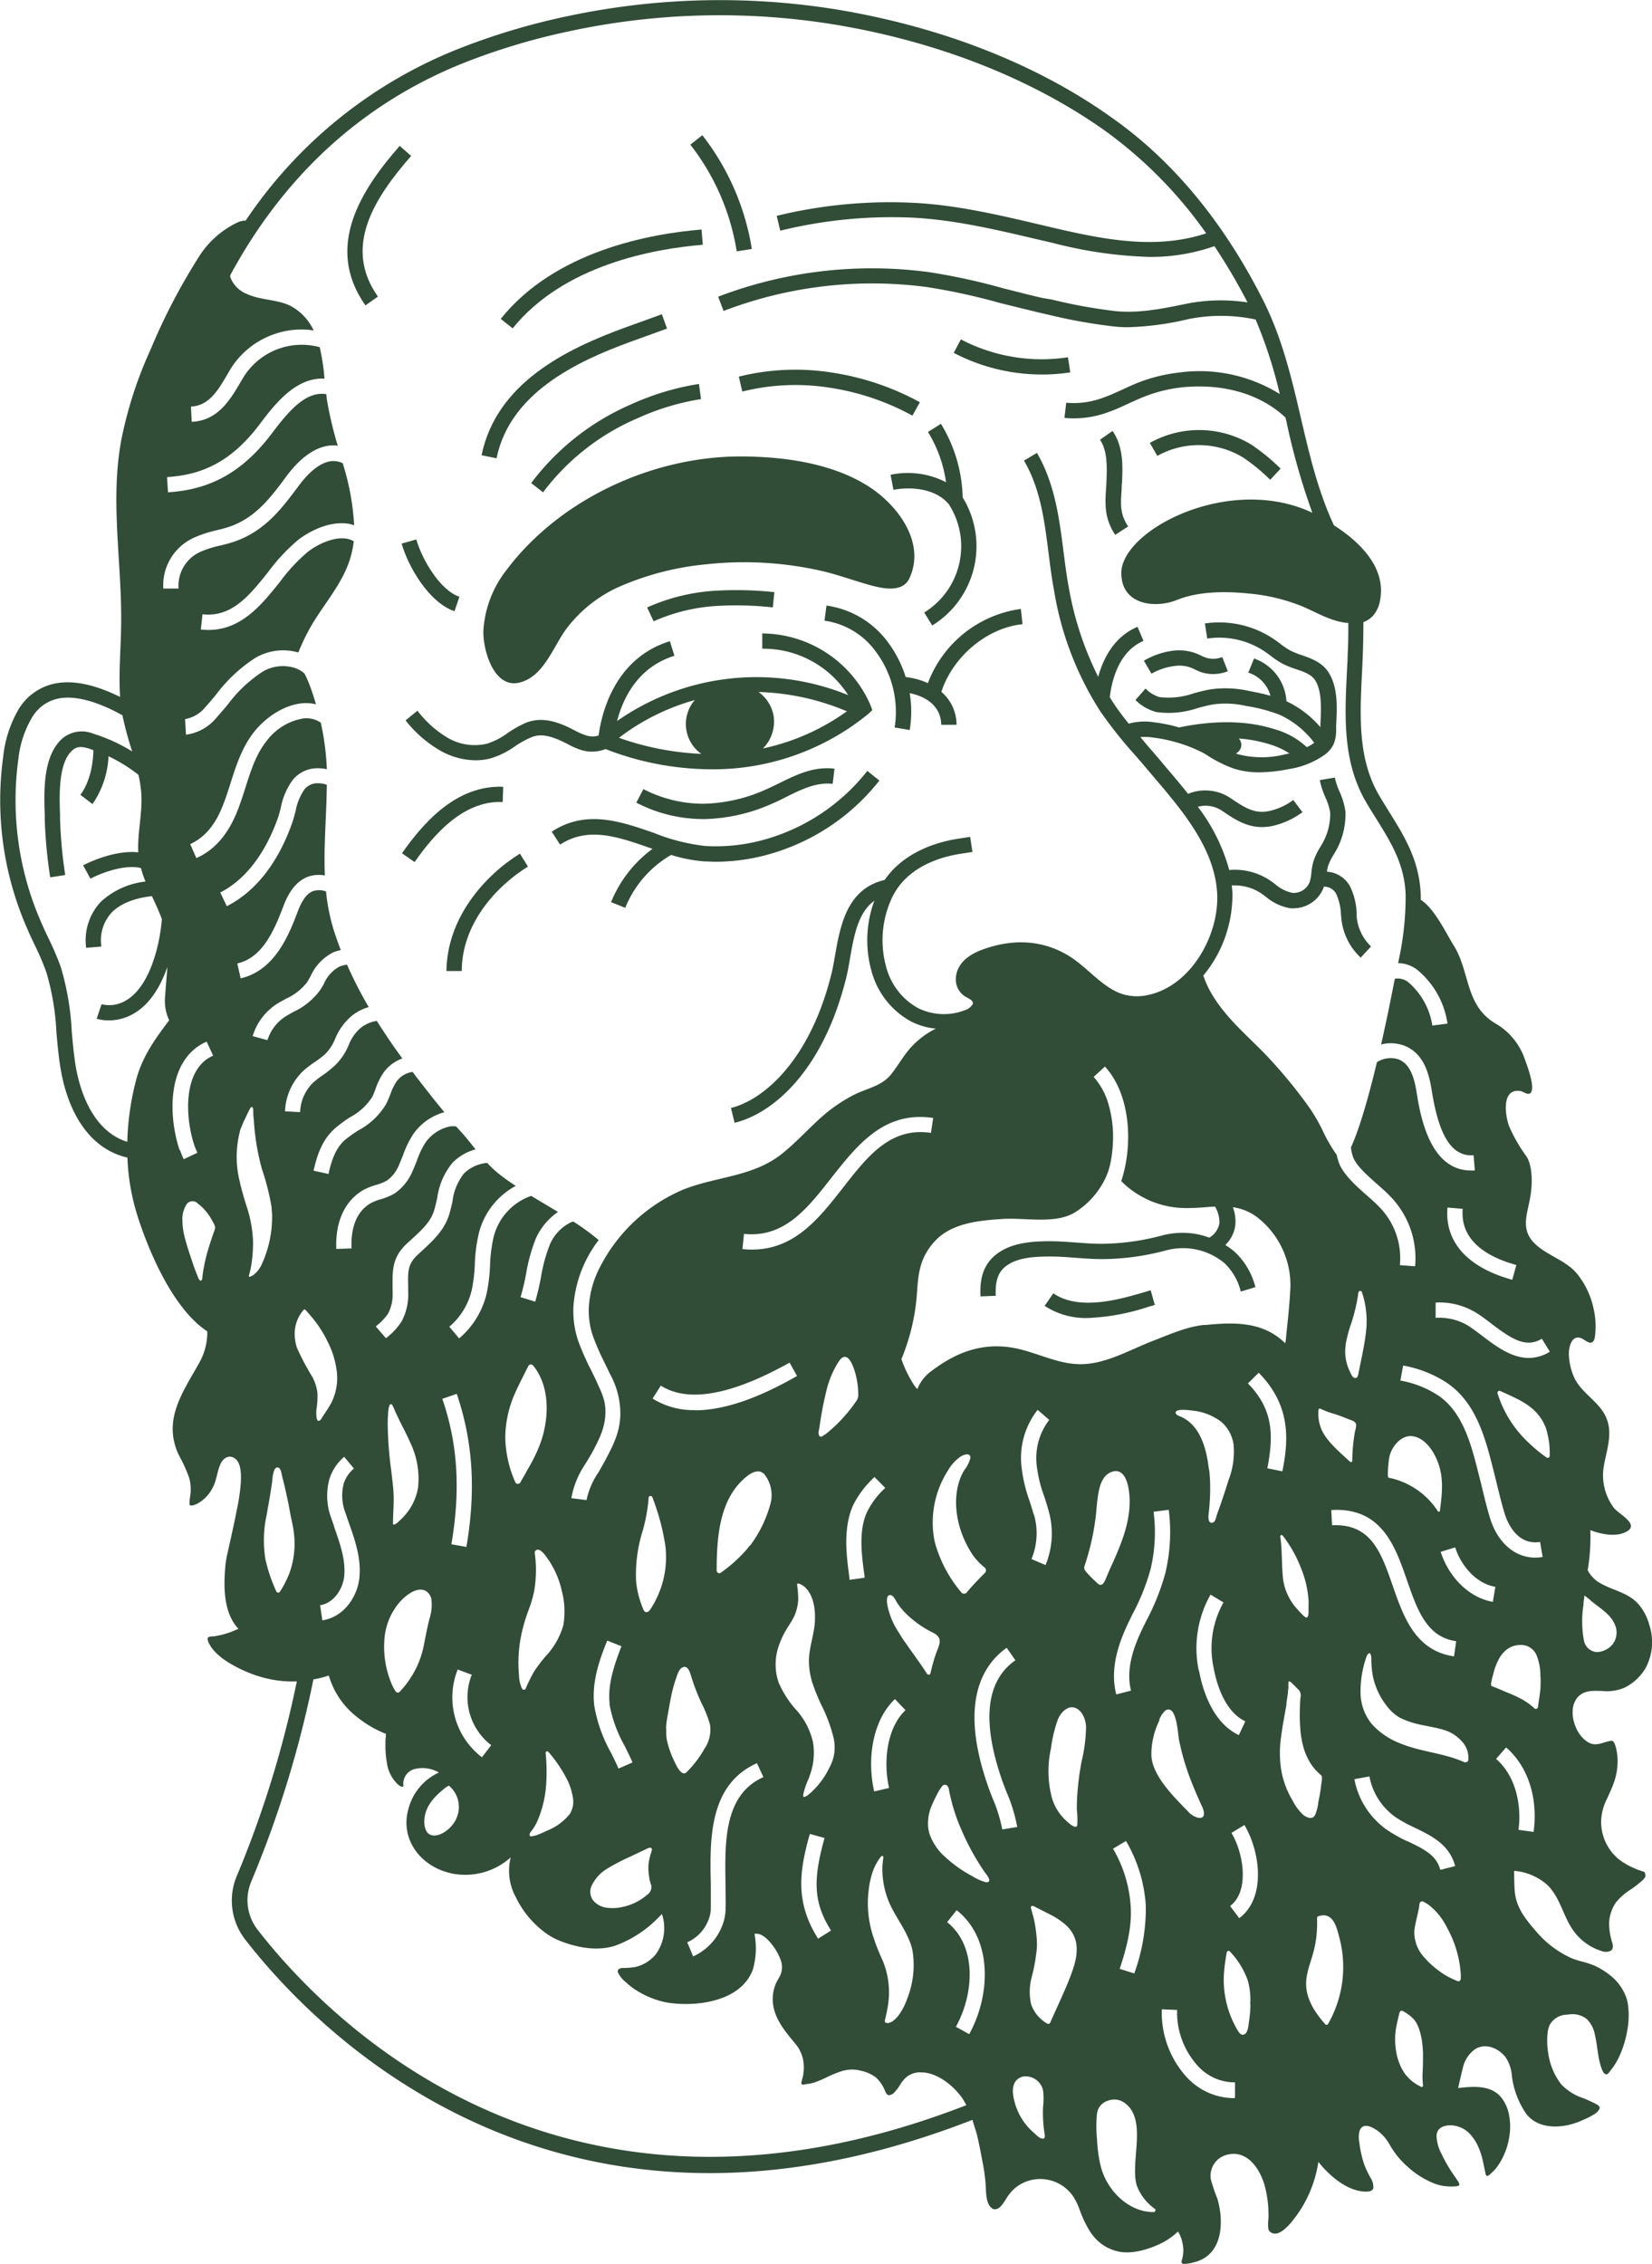
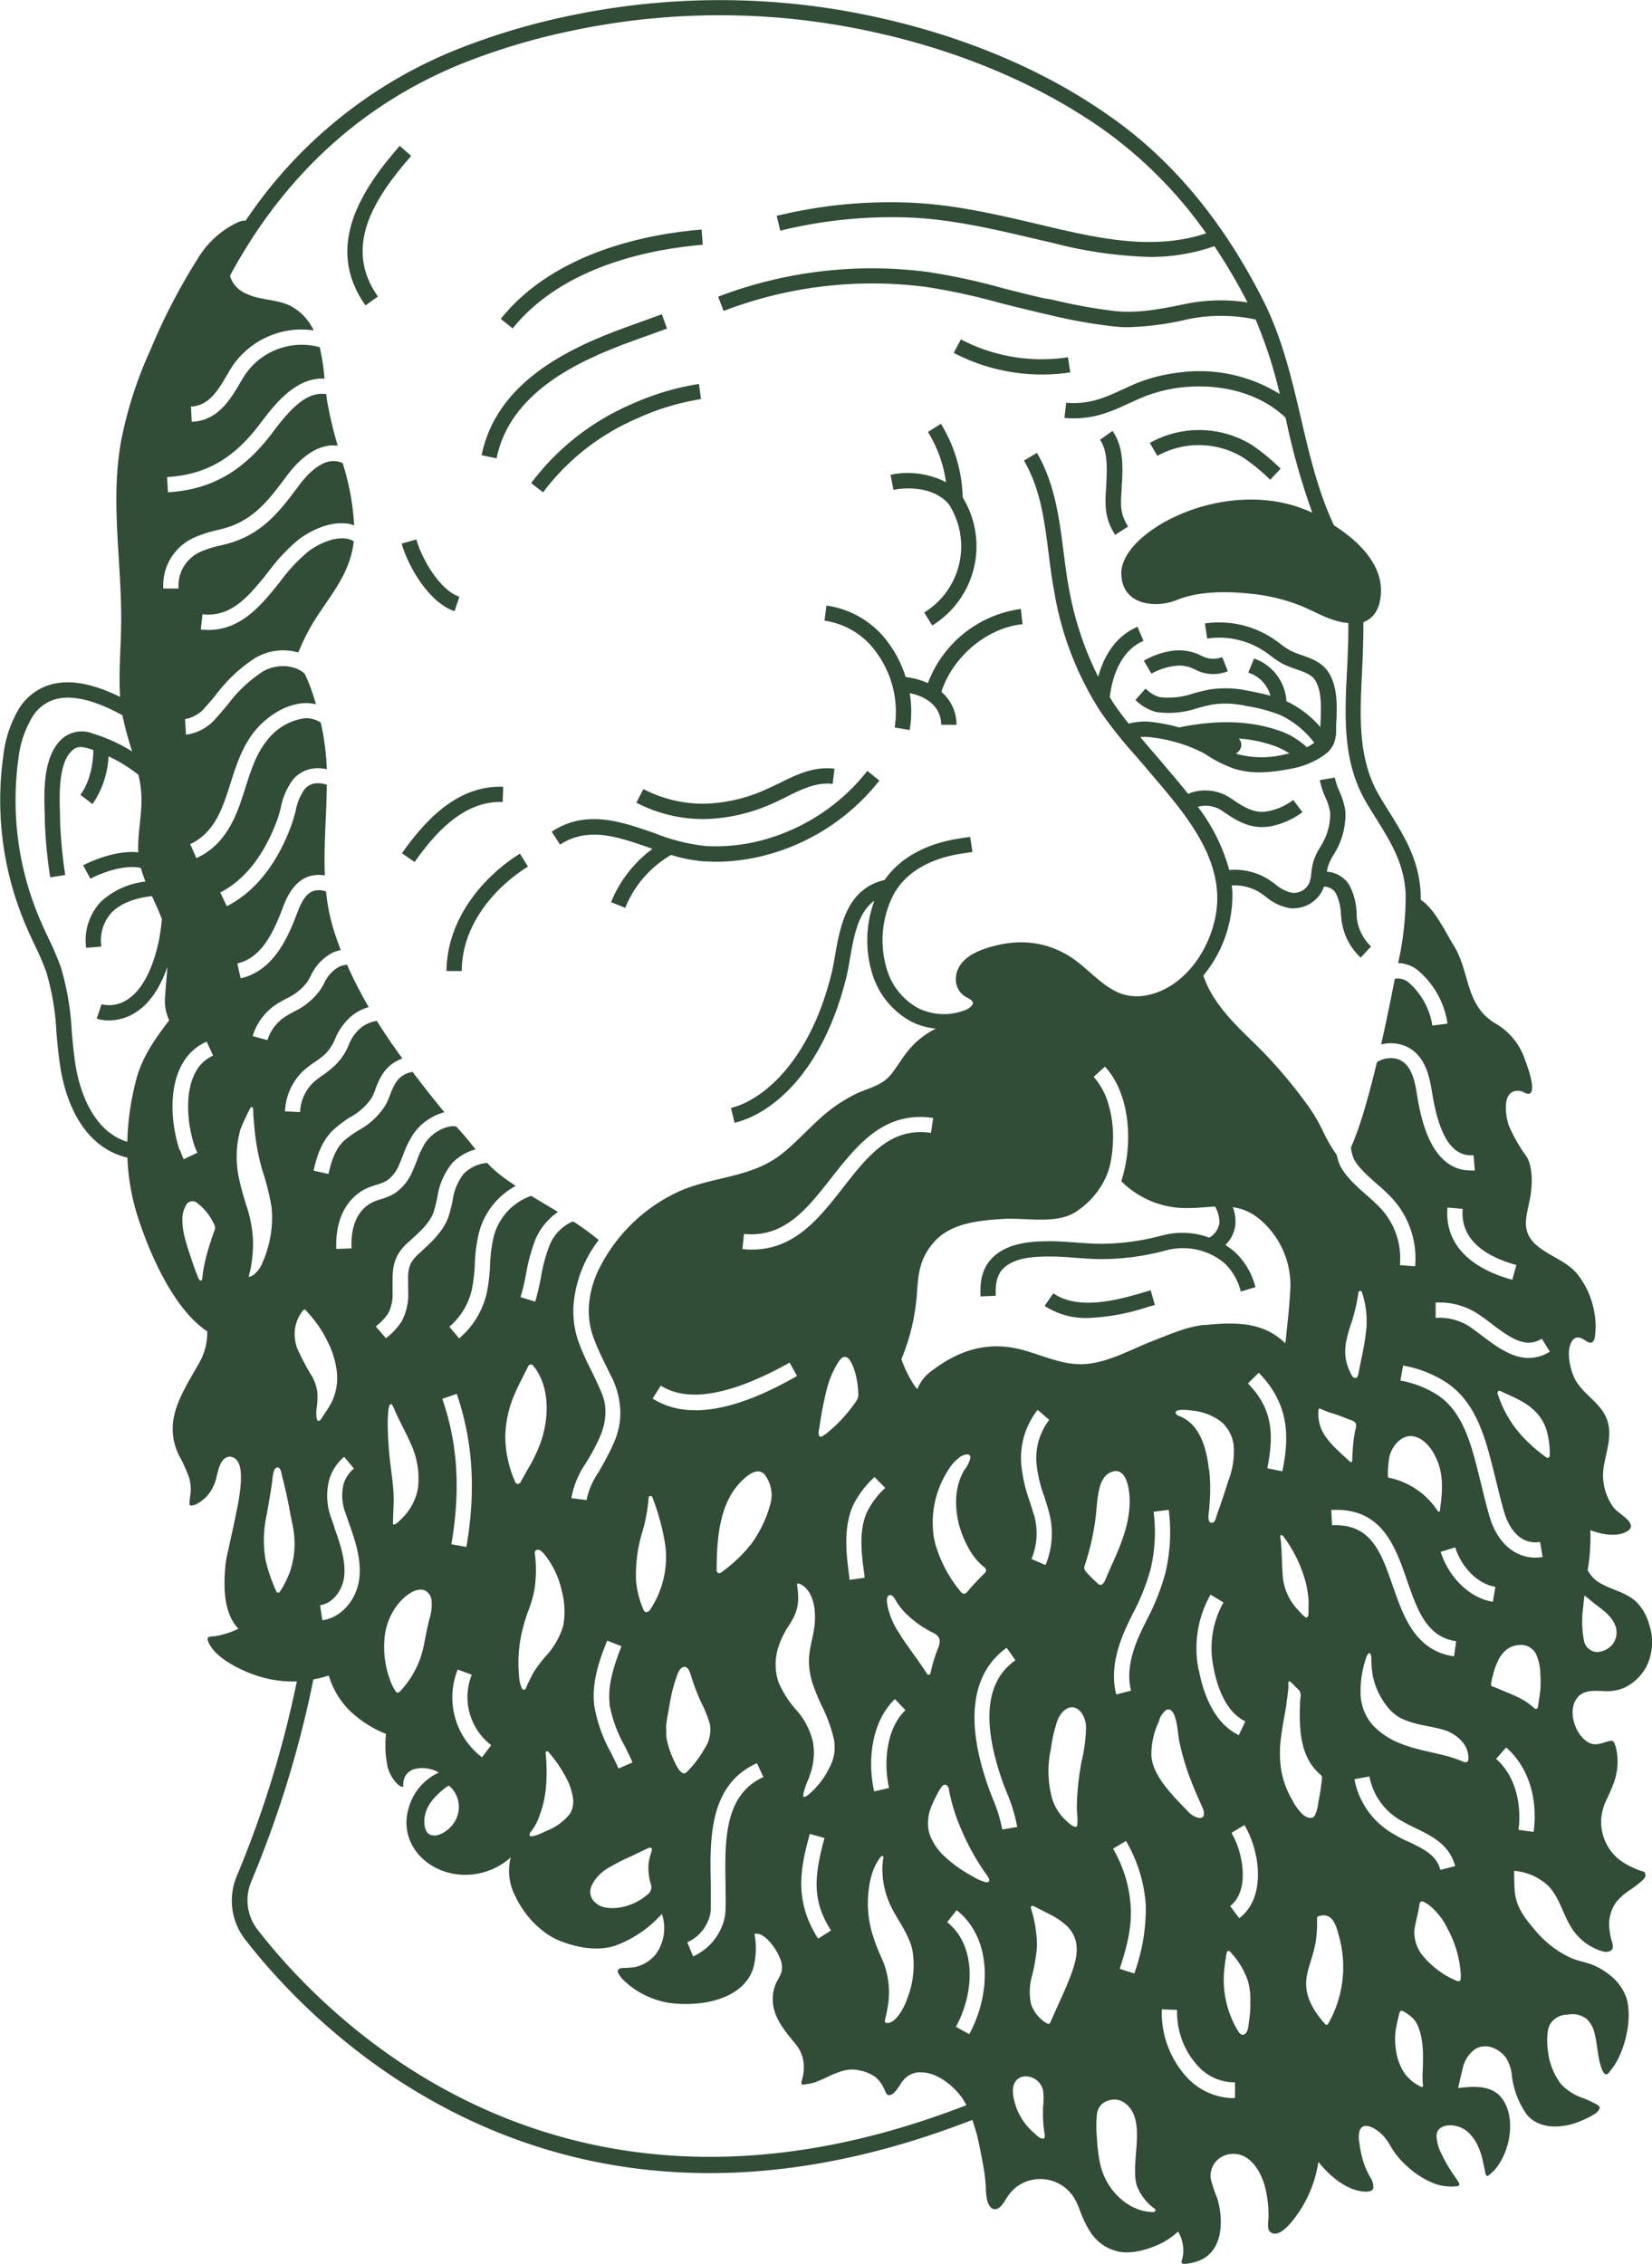
<svg xmlns="http://www.w3.org/2000/svg" viewBox="0 0 255.02 349.46" fill="currentColor">
  <style>.a {fill: #314c37;}</style>
  <path class="a" d="M68.92,149.89l2.36,0c0-7.26,5.31-13.09,10.22-16.12l-1.24-2C74.82,135.15,69,141.67,68.92,149.89Z" />
  <path class="a" d="M77.68,121.45c-7.33-.3-12.42,5.71-15.63,10.26L64,133.07c2.89-4.11,7.44-9.53,13.6-9.27Z" />
  <path class="a" d="M108.63,126.44A27.13,27.13,0,0,0,119.32,124c.7-.3,1.39-.64,2.09-1,2.37-1.18,4.62-2.28,7.13-2l.28-2.34c-3.2-.39-5.87.93-8.46,2.2-.66.33-1.32.65-2,.95a24.63,24.63,0,0,1-9.76,2.26,20.18,20.18,0,0,1-9.28-2.26l-1.09,2.09a22.3,22.3,0,0,0,10.23,2.53Z" />
  <path class="a" d="M170.8,74.32q0,.59-.06,1.11c-.15,2.44-.28,4.55,1.41,7.13l2-1.29c-1.27-1.93-1.18-3.43-1-5.7,0-.36,0-.74.06-1.14.11-2.31.25-5.47-1.47-7.91l-1.93,1.36C170.92,69.53,170.92,71.77,170.8,74.32Z" />
  <path class="a" d="M118.26,129.53a27.74,27.74,0,0,1-9.4,1.06,30.17,30.17,0,0,1-7.87-2c-5.18-1.8-10.54-3.67-15.82-.21l1.29,2c4.31-2.82,8.9-1.22,13.75.47l.52.18a19.11,19.11,0,0,0-6.4,8.23l2.19.88a16.58,16.58,0,0,1,7.08-8.17,23.44,23.44,0,0,0,5.12,1c.58,0,1.17.05,1.75.05a30.32,30.32,0,0,0,8.44-1.21,33,33,0,0,0,16.84-11.32L133.89,119A30.68,30.68,0,0,1,118.26,129.53Z" />
  <path class="a" d="M191.93,70.64a29.38,29.38,0,0,1,4.15,3.42l1.61-1.72a32.17,32.17,0,0,0-4.48-3.68,15.56,15.56,0,0,0-15.71-.29l1.16,2A13.17,13.17,0,0,1,191.93,70.64Z" />
  <path class="a" d="M253.34,288.8a11.32,11.32,0,0,1-1.19-.47,10.85,10.85,0,0,1-2.32-1.38,7.52,7.52,0,0,1-2.66-6,8.25,8.25,0,0,1,.94-3.36c.37-.83.77-1.66,1.06-2.53a9.59,9.59,0,0,0,.52-3.72c0-.38-.27-2.7-.92-2.63-1.15.12-2.18.89-3.36.36-2.18-1-3.44-4.79-2.08-6.79.82-1.2,2.09-1.32,3.45-1.26l.49,0a7,7,0,0,0,3.52-.51,7.8,7.8,0,0,0,3.26-3.05,8.5,8.5,0,0,0,.55-6.65,8,8,0,0,0-1.82-3.35c-1.24-1.31-3-1.8-4.59-2.5a10.75,10.75,0,0,1-1.61-.85,5.23,5.23,0,0,1-1.49-1.72,30.83,30.83,0,0,0,.41-6.19c1.76.67,3.76,1,5.23.4,2.7-1.12-.62-2.73-1.54-3.77a8.35,8.35,0,0,1-1.61-6.49c.44-2.63,1.51-5.2.25-7.77-1.11-2.27-3.56-3.45-4.73-5.74a9.34,9.34,0,0,1-.91-3.71c-.06-1.25.51-3.45,2.27-2.36.43.27,1.09.83,1.52.25a1.59,1.59,0,0,0,.22-.61A12.17,12.17,0,0,0,246,202a12.8,12.8,0,0,0-2.44-5.24c-1.67-2.14-4.57-2.88-6.53-4.69-2.63-2.44-1-5.08-.68-8.15.2-1.65.17-4-.7-5.4a24.09,24.09,0,0,1-2.73-4.77c-.58-1.69-1.14-5.76,1.76-5.34.43.06.93.51,1.33.43,1.33-.26-.36-4.61-.6-5.26a10.1,10.1,0,0,0-4.54-5.58c-4.78-2.84-3.89-8-6.49-12.1-1.07-1.7-2.95-5.7-5.06-7,0-.25,0-.5,0-.76-.2-5.3-2.47-8.95-4.86-12.8-.52-.84-1.06-1.7-1.58-2.59-3.28-5.59-2.95-12.24-2.64-18.68.05-.94.09-1.88.13-2.81.06-1.76.1-3.51.1-5.23a3.67,3.67,0,0,0,1.5-1,4.8,4.8,0,0,0,1.06-2.32c1-5-3-9-7.11-11.62-2.45-5.23-3.79-10.94-5.08-16.48-1.43-6.12-2.9-12.45-5.89-18.34-6.12-12.09-14-21.6-23.52-28.25C160,9.9,145.47,4.22,129.55,1.53a112.94,112.94,0,0,0-42.09,1A103.67,103.67,0,0,0,70.57,7.62,71,71,0,0,0,37.92,34.06a2.82,2.82,0,0,0-1.28.29A14.32,14.32,0,0,0,30.48,40a93,93,0,0,0-7.25,14,62.74,62.74,0,0,0-4.56,14.2c-.1.58-.19,1.18-.27,1.77-1.19,8.8.45,17.73.3,26.61-.05,3.65-.4,7.34-.16,11-3.69-1.82-6.9-2.55-9.58-2.15a8.52,8.52,0,0,0-6,3.91A18.13,18.13,0,0,0,.51,116.7a49.14,49.14,0,0,0,3.68,26.62c.37.88.78,1.74,1.19,2.6a41.85,41.85,0,0,1,1.77,4.14,39.06,39.06,0,0,1,1.56,9.31c.16,1.8.33,3.67.63,5.5.62,3.83,2.55,10.64,8.44,13.21a11.26,11.26,0,0,0,1.89.61,34,34,0,0,0,1.47,8.73C22.88,193,26.66,202,32,205.52a9.57,9.57,0,0,1-1.14,4.67c-2.59,4.66-5.86,9-3.23,14.47a23,23,0,0,1,1.56,3.43,6.54,6.54,0,0,1,.25,2c0,.68-.22,1.37-.18,2.06,0,.5.89.11,1.13,0a5.77,5.77,0,0,0,2.47-2.56c.61-1.16.65-2.49,1.2-3.65.39-.82,1.19-1.39,2.06-.9,1.16.65,1.1,2.64,1.06,3.76a31.12,31.12,0,0,1-.67,4.5c-.38,2-.86,4.05-1.3,6.07a19.21,19.21,0,0,0-.4,2.14c-.3,3.25-.39,7.38,2,9.92,0,0-1.07.46-1.19.5-.41.15-.84.28-1.26.39s-.87.2-1.31.27c-.25,0-.91,0-1,.29a1.45,1.45,0,0,0,.15.67,4.49,4.49,0,0,0,.29.53,5.88,5.88,0,0,0,.8,1,10.87,10.87,0,0,0,2.2,1.68,20.75,20.75,0,0,0,4.06,1.87,17.67,17.67,0,0,0,6.27.92,162.3,162.3,0,0,1-9.25,30,9.78,9.78,0,0,0,1.24,9.79c8.36,10.8,32.21,36.11,71.73,36.11,12.06,0,25.59-2.38,40.57-8.22,0,0,.61,1.95.66,2.13.18.73.34,1.47.49,2.21s.29,1.52.44,2.28a26.42,26.42,0,0,1,.45,3.3c.08,1.08,0,2.84.85,3.63.54.49,1.13.19,1.56-.28s.78-1.19,1.21-1.75a6.4,6.4,0,0,1,1-1.05,6,6,0,0,1,2.47-1.19,6.21,6.21,0,0,1,2.68,0,6.13,6.13,0,0,1,2.46,1.16,6.53,6.53,0,0,1,1.37,1.5,10.69,10.69,0,0,1,.94,2,17.06,17.06,0,0,0,1.52,3.2,7.27,7.27,0,0,0,2.25,2.3,7.13,7.13,0,0,0,1.88.81c2.27.63,5.11-.29,7.13-1.3a11.31,11.31,0,0,0,2.38-1.71,5,5,0,0,1,.5,1.06,5.89,5.89,0,0,1,.32,2,5.82,5.82,0,0,1-.13,1c-.08.33-.36.9.2.93a5.81,5.81,0,0,0,1.6-.25,5.61,5.61,0,0,0,1.54-.63c3-1.81,2.92-6.22,2.05-9.17a28,28,0,0,1-1-2.94,3.34,3.34,0,0,1,2.5-3.86c3.22-.81,5.19,2.37,5.86,5a18.63,18.63,0,0,1,.51,3.32c0,.55.05,1.11,0,1.67a6.19,6.19,0,0,0,0,1.49,1,1,0,0,0,.83.68c1.52.3,3.59-2.83,4.28-3.91a19.12,19.12,0,0,0,2.61-7.14c1.8,2.25,4.34,4.32,6.86,4.56.5.05,1.44.12,1.62-.51a2.56,2.56,0,0,0-.45-1.62,19.13,19.13,0,0,1-.92-1.94,16.09,16.09,0,0,1-.78-3.43,4.35,4.35,0,0,1,0-1.76c.51-1.72,2.48-.45,3.3.29a7.19,7.19,0,0,1,.79.86c.45.57.75,1.24,1.17,1.83a12.56,12.56,0,0,0,2.07,2.36,13.46,13.46,0,0,0,4.35,2.74,7.11,7.11,0,0,0,2,.4,5.88,5.88,0,0,0,1,0c.19,0,.58,0,.72-.19s-.25-.72-.4-.93l-.74-1.09a22.38,22.38,0,0,1-1.59-2.82,6.43,6.43,0,0,1-.76-2.73c0-1.52,1.62-1.83,2.85-1.6a4.22,4.22,0,0,1,2.17,1.13,6.8,6.8,0,0,1,1.3,1.85,11.51,11.51,0,0,1,.87,2.64l.36,1.71a.67.67,0,0,0,.13.34c.19.19.45-.06.59-.19s.53-.48.77-.74a9.18,9.18,0,0,0,1-1.5,10.76,10.76,0,0,0,1.21-3.69,9.31,9.31,0,0,0-.19-3.79,6.1,6.1,0,0,0-1.05-2.1c-1.57-1.94-4.21-1.77-6.68-1.48,0,0,.73-3.26.86-3.59a4.83,4.83,0,0,1,1.77-2.42c1.62-1,3.58-.15,4.68,1.22a6.08,6.08,0,0,1,1,3,13.12,13.12,0,0,0,2.23,5.8c1.91,2.43,5.49,2.23,8.1,1.19.38-.15.77-.33,1.15-.5a9.27,9.27,0,0,0,1.2-.65,1.88,1.88,0,0,0,.85-.89c.12-.43-.56-.7-.86-.85-.51-.26-1-.48-1.55-.71a8.31,8.31,0,0,1-3.52-2.18,10.17,10.17,0,0,1-2-4.82,11.65,11.65,0,0,1-.13-2.7,4.56,4.56,0,0,1,.33-1.59,3.07,3.07,0,0,1,2.57-1.63l.47-.05a3.56,3.56,0,0,1,2.75.75,4.53,4.53,0,0,1,1.19,2.28c.24,1,.35,1.95.5,2.92a13.62,13.62,0,0,0,.4,1.92c.11.33.42,1.47.92,1.37.24,0,.4-.3.54-.48a10,10,0,0,0,1.48-2.39,15.8,15.8,0,0,0,1.2-4,12.34,12.34,0,0,0,.08-3.93,6.77,6.77,0,0,0-.19-.87,7.68,7.68,0,0,0-2.69-3.71,11.3,11.3,0,0,0-2.2-1.35,12.92,12.92,0,0,0-1.72-.59,14.1,14.1,0,0,1-1.91-.6,15.59,15.59,0,0,1-5.61-4.31c-1.56-1.8-3-3.63-3.16-6.17-.07-1-.08-2-.08-3a8.8,8.8,0,0,1,5.09,2.15c2,1.91,2.44,4.78,4,7a8.46,8.46,0,0,0,4.44,3.24,1.8,1.8,0,0,0,1.27,0c.52-.23.48-.8.36-1.26a9.45,9.45,0,0,1-.49-3.24,6,6,0,0,1,1.07-3.05,9.31,9.31,0,0,1,2.24-1.95c.41-.29.83-.58,1.22-.91s1.36-1,1-1.52C254,288.93,253.63,288.88,253.34,288.8Zm-8.9-41.05c0-.49.1-1,.17-1.5,0,.08.68.56.76.64,1.39,1.27,3.18,2.11,3.94,3.93a3,3,0,0,1-.37,3,3.3,3.3,0,0,1-2.45,1.2,2.19,2.19,0,0,1-2-1.9A16.19,16.19,0,0,1,244.44,247.75Zm-10.36-52.48-.63,2.28c-6.91-1.89-10.46-5.85-10-11.15l2.35.2C225.35,191.77,230.05,194.17,234.08,195.27ZM21,166.77a41.78,41.78,0,0,0-1.35,9.48,7.62,7.62,0,0,1-.91-.33c-5.06-2.21-6.63-8.73-7.07-11.43-.28-1.75-.44-3.57-.6-5.33a41.56,41.56,0,0,0-1.68-9.86,43.19,43.19,0,0,0-1.87-4.39c-.4-.83-.79-1.66-1.15-2.51a46.8,46.8,0,0,1-3.52-25.34A15.88,15.88,0,0,1,5,110.66a6.13,6.13,0,0,1,4.35-2.89c1.92-.29,5,.12,9.58,2.66,0,.16,0,.32.08.48a50.48,50.48,0,0,0,1.4,5.09,25.83,25.83,0,0,0-6-2.74,4.66,4.66,0,0,0-4.75.71c-3.08,2.69-2.88,8.24-2.75,11.91l0,.66a73.65,73.65,0,0,0,.84,8.89l2.32-.36a71,71,0,0,1-.8-8.61l0-.67c-.11-3-.29-8.1,1.94-10,.51-.45,1.14-.67,2.5-.24.24.07.47.16.7.24,0,1.52-.34,4.68-2,6.9l1.87,1.43a14.06,14.06,0,0,0,2.47-7.38,24.28,24.28,0,0,1,4.62,2.86,18.35,18.35,0,0,1,.46,3.23c.12,2.91-.63,5.85-.48,8.74-3.93-.42-8.29,1.9-8.52,2l1.13,2.07c1.42-.77,5.13-2.27,7.79-1.65a17.14,17.14,0,0,0,.71,2.09,12.12,12.12,0,0,0-6.88,3.11,8.67,8.67,0,0,0-2.28,7.12l2.35-.2a6.33,6.33,0,0,1,1.6-5.26c1.67-1.7,4.29-2.31,6.2-2.52.55,1.17,1.09,2.35,1.54,3.55a31.5,31.5,0,0,1-.48,3.38c-1,4.66-2.75,7.83-5.06,9.17a5,5,0,0,1-3.77.59l-.76,2.23a6.33,6.33,0,0,0,1.89.26,7.58,7.58,0,0,0,3.75-1c2.29-1.3,4.05-3.73,5.28-7.26-.1,1.48-.26,3-.34,4.45a7,7,0,0,0,.62,3.79C24,160.3,21.94,163.1,21,166.77Zm6.69,10.66c-1.71-5.19-2-13.9,4.21-16.64l1,2.16c-4.74,2.09-4.31,9.54-2.93,13.75l.08.24a10.78,10.78,0,0,0,.43,1l-2.12,1a12.12,12.12,0,0,1-.53-1.3ZM33,190.22c-.24.69-.47,1.39-.69,2.09a26.8,26.8,0,0,0-1,4.26l-.06.5a1.77,1.77,0,0,1-.07.46.22.22,0,0,1-.13.14.25.25,0,0,1-.16,0,1.06,1.06,0,0,1-.31-.49c-.08-.21-.17-.41-.25-.62-.15-.37-.3-.76-.43-1.14-.44-1.35-.93-2.69-1.29-4.06a11.24,11.24,0,0,1-.45-2.89,4.26,4.26,0,0,1,.71-2.67,1.14,1.14,0,0,1,1.69,0,7.79,7.79,0,0,1,1.73,1.85,9.27,9.27,0,0,1,.64,1.1,1.86,1.86,0,0,1,.29.75A2.73,2.73,0,0,1,33,190.22Zm2-50.36L34,137.77c4.85-2.49,7.49-7.58,8.86-11.4.19-.53.34-1.1.49-1.7a10.55,10.55,0,0,1,1.86-4.3,4.91,4.91,0,0,1,3.46-1.77,6.39,6.39,0,0,1,1.78.14v-.07a40.09,40.09,0,0,0-.93-7.12,4,4,0,0,0-2.62-.66,8.91,8.91,0,0,0-5.69,3.42c-1.67,2.07-2.47,4.59-3.32,7.26-.39,1.23-.8,2.51-1.3,3.75-1.45,3.57-3.5,5.9-6.28,7.14l-.95-2.16c2.18-1,3.83-2.89,5-5.87.47-1.15.86-2.38,1.24-3.58.88-2.76,1.79-5.61,3.73-8,1.55-1.91,4.28-4,7.33-4.29a6.51,6.51,0,0,1,2.12.16c-.3-1-.63-2.06-1-3a15.42,15.42,0,0,0-.78-1.76,4.43,4.43,0,0,0-1.52-.86,6.13,6.13,0,0,0-4.92.57,21.06,21.06,0,0,0-5.43,5.13c-.59.69-1.18,1.39-1.78,2.06a7.28,7.28,0,0,1-4.64,2.55L28.57,111a5.12,5.12,0,0,0,3.09-1.8c.58-.64,1.15-1.31,1.71-2a23.47,23.47,0,0,1,6.07-5.66,8.48,8.48,0,0,1,6.61-.82,33.17,33.17,0,0,1,2-4.12c1.94-3.33,4.62-6.29,5.86-9.94a14.9,14.9,0,0,0,.7-3.1,3,3,0,0,0-1.06-.4c-1.89-.34-4.35.74-6,2a26.73,26.73,0,0,0-4.35,4.68c-2.79,3.48-5.93,7.4-11,7.4A11.17,11.17,0,0,1,31,97.17l.26-2.35c4.52.51,7.22-2.89,10.09-6.46a28.9,28.9,0,0,1,4.76-5.09c2-1.49,5-2.9,7.81-2.4a5.92,5.92,0,0,1,.75.22,38.57,38.57,0,0,0-1.77-9.59,3.29,3.29,0,0,0-1.86-.3c-1.94.28-3.73,2.18-4.88,3.73-2.62,3.51-5.09,6.82-9.55,8.52a19.76,19.76,0,0,1-2.61.76,16.18,16.18,0,0,0-2.76.85,5.71,5.71,0,0,0-3.67,5.79l-2.36,0a8.07,8.07,0,0,1,5.08-8,19,19,0,0,1,3.15-1,19.27,19.27,0,0,0,2.33-.67c3.82-1.46,6-4.36,8.5-7.73,1.42-1.91,3.69-4.26,6.44-4.65a5.27,5.27,0,0,1,1.43,0,58.28,58.28,0,0,1-1.69-7.18c0-.26-.06-.52-.09-.78-2.83-.43-5.27,1.89-8.26,5.89-4.49,6-9.47,8.86-16.17,9.26l-.14-2.35c6-.36,10.33-2.85,14.43-8.33,2-2.63,5.34-7.12,9.87-6.86a32.06,32.06,0,0,0-.74-4.86,10.58,10.58,0,0,0-11.74,4.6l-.46.77c-1.56,2.66-3.5,6-7.56,6.15l-.11-2.35c2.79-.13,4.17-2.49,5.64-5l.46-.79a12.88,12.88,0,0,1,7-5.47,12.52,12.52,0,0,1,5.84-.49,8.22,8.22,0,0,0-3.59-3.8c-1.62-.79-3.47-.87-5.22-1.31a9.11,9.11,0,0,1-1.54-.54,4.44,4.44,0,0,1-2.53-2.62c0-.08,0-.16,0-.25,7.72-14.29,19.34-26.08,36-32.76A101.28,101.28,0,0,1,88,4.8a110.3,110.3,0,0,1,41.2-.95c15.57,2.63,29.74,8.18,41,16.06a67,67,0,0,1,16,16.11c-7.55,2.49-15.28,1.07-23.18-.76l-2.5-.59c-6.26-1.47-12.73-3-19.29-3.35a73.83,73.83,0,0,0-21.33,2l.55,2.29a72.05,72.05,0,0,1,20.66-2c6.34.35,12.71,1.85,18.87,3.3l2.51.58a66.56,66.56,0,0,0,14.95,2.17A29.75,29.75,0,0,0,187.47,38a90.05,90.05,0,0,1,5.11,8.68,27.4,27.4,0,0,0-9.29.18l-.38.08c-3.63.74-7.06,1.43-10.67,1.09a80.85,80.85,0,0,1-9.92-1.8L160.94,46c-2-.45-4.07-1-6.05-1.49A96.73,96.73,0,0,0,143.35,42a66.51,66.51,0,0,0-32.49,3.8l.84,2.2A64.13,64.13,0,0,1,143,44.3a95.47,95.47,0,0,1,11.26,2.44c2,.51,4.06,1,6.13,1.51l1.37.31A83.15,83.15,0,0,0,172,50.4a20.38,20.38,0,0,0,2.2.11,45.62,45.62,0,0,0,9.17-1.23l.38-.08a25.61,25.61,0,0,1,10.08.12,70.56,70.56,0,0,1,3.73,11.51A23.42,23.42,0,0,0,182,57.51,25.09,25.09,0,0,0,175.86,59c-.88.34-1.74.74-2.57,1.13-1,.45-1.92.88-2.89,1.22a13,13,0,0,1-5.81.82l-.27,2.34a15.35,15.35,0,0,0,6.87-.93c1.07-.38,2.1-.86,3.09-1.32.83-.38,1.62-.74,2.43-1.06a22.57,22.57,0,0,1,5.58-1.39c6.45-.71,12.3,1,16.15,4.65l.15.61a103.71,103.71,0,0,0,4,14.08c-12.86-6.06-29.51,2.71-29.49,9.31,0,5,5.33,5.48,8.56,4.16,3.38-1.37,7.57-1.36,11.13-1a28.63,28.63,0,0,1,8.29,2c2.34,1,4.46,2.35,7.06,2.55,0,1.59,0,3.22-.1,4.84,0,.92-.08,1.85-.12,2.79-.33,6.78-.68,13.79,2.95,20,.54.92,1.08,1.79,1.62,2.64,2.32,3.74,4.32,7,4.5,11.65a46.24,46.24,0,0,1-1.17,10.58,5,5,0,0,1,2.92,1,13.21,13.21,0,0,1,4.71,8.34l-2.34.3a11.05,11.05,0,0,0-3.79-6.76,2.7,2.7,0,0,0-2-.47c0,.18-.08.37-.12.6-.71,3.65-1.37,6.8-2,9.55a6,6,0,0,1,3.52.16c3,1.13,3.86,4.22,4.27,6.79.79,4.91,2.22,10.49,6.49,10.15l.19,2.35-.61,0c-6.45,0-7.86-8.78-8.39-12.15-.47-2.92-1.3-4.4-2.78-5a3.92,3.92,0,0,0-3.28.4l-.06.05c-1.76,7.39-3.11,11.19-4,13.13a5.57,5.57,0,0,0,.41,1.71c.61,1.31,2.21,2.71,3.61,3.95.72.63,1.39,1.22,1.95,1.81a13.66,13.66,0,0,1,3.93,10.89l-2.35-.18a11.27,11.27,0,0,0-3.28-9.08c-.49-.51-1.13-1.08-1.8-1.67-1.59-1.39-3.38-3-4.2-4.72a7.36,7.36,0,0,1-.46-1.53,23.25,23.25,0,0,1-2.08-3.56,25.8,25.8,0,0,0-2.24-3.87,75.17,75.17,0,0,0-6.81-8.22c-.61-.63-1.24-1.25-1.88-1.87-3.09-3-6.27-6.17-7.59-10.18A19.56,19.56,0,0,0,190.25,138c0-.44-.06-.88-.11-1.32a7.54,7.54,0,0,1,4.2,1c.36.23.71.48,1.06.74a7.84,7.84,0,0,0,3.84,1.79,3.31,3.31,0,0,0,.45,0,5,5,0,0,0,4.64-3.2.7.7,0,0,0,0-.14,2.11,2.11,0,0,1,1.88,1,8.05,8.05,0,0,1,.79,3.29l.05.44a9.51,9.51,0,0,0,3,6.22l1.6-1.72a7.2,7.2,0,0,1-2.23-4.75l0-.44a10,10,0,0,0-1.1-4.24,4.37,4.37,0,0,0-3.48-2.11,5.3,5.3,0,0,1,.16-.83,8.38,8.38,0,0,1,.87-1.79c.26-.43.51-.87.73-1.32a11.59,11.59,0,0,0,1.09-5.41,11.3,11.3,0,0,0-.9-3,10.34,10.34,0,0,1-.73-2.18l-2.32.39a12.45,12.45,0,0,0,.87,2.69,8.62,8.62,0,0,1,.73,2.31,9.15,9.15,0,0,1-.88,4.15c-.18.39-.4.76-.62,1.14a9.73,9.73,0,0,0-1.11,2.34,10.23,10.23,0,0,0-.29,1.65,6.88,6.88,0,0,1-.27,1.47,2.66,2.66,0,0,1-2.65,1.66,5.8,5.8,0,0,1-2.68-1.36c-.4-.29-.8-.58-1.21-.83a9.75,9.75,0,0,0-5.87-1.34,28.46,28.46,0,0,0-4.85-9.76,4.52,4.52,0,0,1,3.79.65c1.8,1.22,3.65,2.48,6.11,2.48a7.88,7.88,0,0,0,1.86-.23,12.23,12.23,0,0,0,4.39-2.07l-1.42-1.88a9.64,9.64,0,0,1-3.53,1.66c-2.3.56-3.81-.36-6.09-1.91a7,7,0,0,0-6.62-.7c-1.12-1.41-2.27-2.77-3.39-4.08l-1.11-1.32c-.61-.72-1.24-1.44-1.86-2.16l-1-1.2a8.77,8.77,0,0,1,1.93.07,23.2,23.2,0,0,1,7.9,2.44L187,117a20,20,0,0,0,3.43,1.63,12.81,12.81,0,0,0,4,.59,23.85,23.85,0,0,0,4.45-.49,12.83,12.83,0,0,0,5.67-2.27,4.27,4.27,0,0,0,1.33-1.61,5.54,5.54,0,0,0,.38-2l0-.83c.14-2.56.32-5.75-1.07-8.06-1-1.71-2.75-2.31-4.27-2.84a13.67,13.67,0,0,1-1.66-.66,11.69,11.69,0,0,1-1.62-1.08c-.28-.21-.56-.42-.85-.62A15.08,15.08,0,0,0,186,96.24l.36,2.33a12.61,12.61,0,0,1,9,2.08c.26.18.52.38.78.57a13.73,13.73,0,0,0,1.95,1.29,17.08,17.08,0,0,0,2,.79c1.31.45,2.45.85,3,1.82,1,1.69.86,4.48.74,6.72l0,.41a15.6,15.6,0,0,0-5.24-4,7.45,7.45,0,0,0-5-6.6l-.89,2.18a5.15,5.15,0,0,1,3.42,3.57c-1.15-.32-2.3-.55-3.3-.74a16.56,16.56,0,0,0-6-.24c-.86.15-1.7.38-2.51.59a11.75,11.75,0,0,1-5.31.6,5,5,0,0,1-2.16-1.32l-1.56,1.76a7.14,7.14,0,0,0,3.25,1.87,13.9,13.9,0,0,0,6.38-.63c.8-.21,1.56-.41,2.32-.55a14.27,14.27,0,0,1,5.17.24,25.49,25.49,0,0,1,5.1,1.34,14,14,0,0,1,5.38,4.34,6.69,6.69,0,0,1-1.15.68,11.81,11.81,0,0,0-4.63-2.67c-4.31-1.44-9.38-1.56-15.08-.38a24.91,24.91,0,0,0-3.84-.79,9.22,9.22,0,0,0-3.94.21c-.85-1.06-1.67-2.14-2.41-3.26l-.51-.83c.25-2.21,1.24-7,5.2-8.69l-.92-2.17c-3.64,1.53-5.31,4.93-6.07,7.72A49.87,49.87,0,0,1,165,90.75c-.35-1.85-.59-3.78-.83-5.65-.66-5.14-1.34-10.46-4.1-15.19l-2,1.19c2.53,4.31,3.15,9.16,3.8,14.3.24,1.9.49,3.87.85,5.78a49.06,49.06,0,0,0,7.12,18.6,66.53,66.53,0,0,0,5.37,6.77c.61.7,1.23,1.41,1.83,2.13l1.12,1.32c4.43,5.21,9.45,11.11,9.74,18.08.27,6.43-4.21,14.41-11.07,15.59a7.57,7.57,0,0,1-3.25-.13c-2-.52-3.75-2.06-5.45-3.55-.46-.4-.92-.8-1.37-1.17-4.24-3.49-9.43-4.28-15-2.27-3.48,1.24-4.21,3.23-4.21,4.67a3.11,3.11,0,0,0,1.85,2.82c.41.25.65.4.75.63a.36.36,0,0,1,0,.35,2.18,2.18,0,0,1-1.21.92,9,9,0,0,1-7.21-.32,10.18,10.18,0,0,1-4.92-6.32,15.42,15.42,0,0,1,.63-10.14c2.13-5.29,7.72-6.89,10.86-7.37l1.82-.28-.36-2.33-1.81.28c-3.12.48-8.34,1.95-11.38,6.37-5.85,1.37-6.86,7.08-7.67,11.7-.19,1.09-.37,2.12-.6,3-3.31,13.14-10.4,19.26-15.46,20.5l.56,2.29c6-1.46,13.63-8.07,17.19-22.22.25-1,.44-2.06.63-3.19.61-3.49,1.25-7.07,3.75-8.86a17.59,17.59,0,0,0-.42,10.9,12.56,12.56,0,0,0,6.11,7.74,10.62,10.62,0,0,0,3.81,1.09,13,13,0,0,0-4.5,3.68c-.85,1.1-1.55,2.32-2.43,3.4-1.49,1.85-3.8,2.14-5.81,3.19a24.56,24.56,0,0,0-4,2.61c-2.51,2.05-4.61,4.56-7.17,6.56-4.46,3.46-10,3.38-15.09,5.41a25.71,25.71,0,0,0-12.87,12,15.08,15.08,0,0,0-1.69,6,11.06,11.06,0,0,0,0,1.41,12.16,12.16,0,0,0,.58,3.08,37.83,37.83,0,0,0,1.85,4.26c.27.55.54,1.1.79,1.65a12.63,12.63,0,0,1,1.63,6.33c-.06,2.74-1.11,4.74-2.22,6.85l-.1.19c-.32.61-.68,1.2-1,1.8a11.85,11.85,0,0,0-1.9,4.36l-2.34-.3A13.55,13.55,0,0,1,90.35,226c.33-.55.67-1.11,1-1.67l.1-.19c1.06-2,1.9-3.63,2-5.82S92.86,215,92,213.05c-.25-.53-.51-1.06-.77-1.59a37.71,37.71,0,0,1-2-4.56,14.11,14.11,0,0,1-.7-3.68,13.6,13.6,0,0,1,0-1.69,19,19,0,0,1,3.89-10.11,38.51,38.51,0,0,0-3.9-2.85,1.87,1.87,0,0,0-.32.08,6.73,6.73,0,0,0-3.33,3.5,24.17,24.17,0,0,0-1.35,4.95,38.53,38.53,0,0,1-.9,3.83l-2.26-.7a34.89,34.89,0,0,0,.85-3.59,27,27,0,0,1,1.49-5.42,9.78,9.78,0,0,1,3.44-4.14L82,184.6a9.05,9.05,0,0,0-5.79,6.31,22.91,22.91,0,0,0-.56,4.38,26.91,26.91,0,0,1-.51,4.31,13,13,0,0,1-4.26,7l-1.52-1.8a10.6,10.6,0,0,0,3.48-5.74,24.85,24.85,0,0,0,.46-3.93,24.1,24.1,0,0,1,.64-4.85,11.49,11.49,0,0,1,5.67-7.22c-.75-.5-1.49-1-2.2-1.55a16.75,16.75,0,0,1-2.21-2,5.82,5.82,0,0,0-3.59,1.65,8.6,8.6,0,0,0-1.76,4.3c-.16.71-.33,1.44-.55,2.15-.75,2.35-2.57,4-4.18,5.49l-.67.62c-1.51,1.41-1.49,2.58-1.44,4.72,0,.29,0,.6,0,.91a8.86,8.86,0,0,1-1,4.61,10.35,10.35,0,0,1-2.43,2.61L58,204.75a8.46,8.46,0,0,0,1.92-2,6.44,6.44,0,0,0,.68-3.39c0-.3,0-.6,0-.88,0-2.34-.09-4.36,2.19-6.5l.69-.63c1.46-1.33,3-2.71,3.52-4.46.19-.61.34-1.27.5-2a10.75,10.75,0,0,1,2.36-5.41,7.87,7.87,0,0,1,3.55-2.06c-.66-.83-1.33-1.68-2.08-2.53l-.91-1a3,3,0,0,0-1,0,6.15,6.15,0,0,0-3.79,2.56,13.73,13.73,0,0,0-1.27,2.7c-.21.53-.42,1.06-.65,1.57a7.73,7.73,0,0,1-2.81,3.51,9.39,9.39,0,0,1-2.12.89,7.42,7.42,0,0,0-1.51.59c-2.66,1.51-3.11,4.63-3,7l-2.36.08c-.16-4.24,1.34-7.47,4.21-9.11a10.31,10.31,0,0,1,2-.79,7.53,7.53,0,0,0,1.59-.64,5.46,5.46,0,0,0,1.91-2.49c.22-.47.41-1,.6-1.45a15.51,15.51,0,0,1,1.52-3.16,8.53,8.53,0,0,1,4.86-3.46c-1.53-1.85-3-3.73-4.47-5.64-.14-.19-.28-.39-.43-.58a3.61,3.61,0,0,0-2.5,1.5,8.35,8.35,0,0,0-.93,1.92c-.2.5-.4,1-.66,1.53a11,11,0,0,1-4.29,4.07,20,20,0,0,0-2,1.42c-1.55,1.31-2.17,3.33-2.61,5.31l-2.3-.51c.5-2.27,1.3-4.84,3.4-6.61A21.34,21.34,0,0,1,54,172.48a9.12,9.12,0,0,0,3.47-3.16A12.74,12.74,0,0,0,58,168a11.12,11.12,0,0,1,1.2-2.42,6.15,6.15,0,0,1,2.91-2.19c-1.38-1.88-2.7-3.82-3.94-5.8a5.26,5.26,0,0,0-2.39,1,6.63,6.63,0,0,0-1.89,2.57,9.2,9.2,0,0,1-2.21,3.33A17.8,17.8,0,0,1,50,165.85,17.83,17.83,0,0,0,48.47,167a6.66,6.66,0,0,0-2.14,4.67L44,171.55a9.08,9.08,0,0,1,2.94-6.36,17.64,17.64,0,0,1,1.68-1.27,15.92,15.92,0,0,0,1.54-1.17,7.24,7.24,0,0,0,1.62-2.5,9.08,9.08,0,0,1,2.57-3.48,7.36,7.36,0,0,1,2.57-1.31,65,65,0,0,1-3.35-6.54,4.17,4.17,0,0,0-1.18.29A5.46,5.46,0,0,0,50,151.87c-.2.35-.39.69-.61,1a10.63,10.63,0,0,1-4.09,3.33c-.32.17-.63.35-.93.53a6.68,6.68,0,0,0-3.08,3.83L39,159.94a9,9,0,0,1,4.14-5.21l1-.56a8.49,8.49,0,0,0,3.25-2.53c.19-.31.37-.62.55-.94A7.53,7.53,0,0,1,51.47,147a5.81,5.81,0,0,1,1.14-.34c-.41-1.05-.78-2.11-1.12-3.18a30.19,30.19,0,0,1-1.16-5.87,3.08,3.08,0,0,0-1.92-.08c-1,.32-1.76,1.37-2.46,3.21-1.29,3.39-3.45,9.06-8.8,10.28l-.52-2.3c3.8-.86,5.6-4.83,7.11-8.82.36-.94,1.44-3.78,3.93-4.61a5.15,5.15,0,0,1,2.48-.15c-.2-4.61.26-9.29.3-14a4.19,4.19,0,0,0-1.61-.23,2.54,2.54,0,0,0-1.83.93,8.48,8.48,0,0,0-1.38,3.38c-.17.63-.34,1.28-.56,1.9C42.9,133.22,39.44,137.62,35.06,139.86ZM174.55,294.37a20.14,20.14,0,0,0-2.73-9l2-1.19a22.49,22.49,0,0,1,3.06,10,29.52,29.52,0,0,1-1.78,10.45l-2.25-.71C174,300.42,174.72,297.43,174.55,294.37Zm2.38-44.13-.58,1.19c-1.18,2.45-2.64,6.1-1.75,9.54l-2.28.59c-1.09-4.18.57-8.37,1.91-11.16l.58-1.2a33.37,33.37,0,0,0,2.81-7,24.64,24.64,0,0,0,.46-8.84l2.34-.3a27.42,27.42,0,0,1-.5,9.67A35.47,35.47,0,0,1,176.93,250.24Zm2,15.29a3.78,3.78,0,0,1,1-1.51c1.72-1,1.9,3.69,2.07,4.53a38.2,38.2,0,0,0,2.2,7.18c.44,1.09.92,2.17,1.41,3.24.28.62.55,1.75-.54,1.65a3,3,0,0,1-1.67-1c-2.15-2.2-5.62-5.58-5.66-8.75A11.71,11.71,0,0,1,179,265.53Zm7.69-38.68c-.34-3-1.22-6.71-4.24-8.12-.27-.12-.81-.27-.89-.6-.19-.81,2.5-.4,2.8-.36a8.78,8.78,0,0,1,4.07,1.58,4.53,4.53,0,0,1,.68.63,5.81,5.81,0,0,1,1.39,3,12.18,12.18,0,0,1-.78,5.5c-.4,1.28-.81,2.55-1.25,3.81-.2.59-.44,1.18-.62,1.78-.1.37-.22.94-.69,1h0c-.83,0-.47-1.55-.44-2,.07-.92.15-1.84.16-2.76A25.87,25.87,0,0,0,186.66,226.85Zm-1.57,31a16.81,16.81,0,0,1,1.82-11.7l2,1.21a14.42,14.42,0,0,0-1.53,10.06c.45,2.44,1.68,6.76,4.9,8.29l-1,2.13C187.13,265.89,185.62,260.76,185.09,257.88Zm.93-53.34c-2.83.28-5.44,1.49-8,2.47-3.4,1.31-6.95,3.4-10.65,3.59-4,.21-7.58-2.06-11.45-2.6-4.63-.65-8.52.94-12.12,3.69a6.23,6.23,0,0,0-2.15,2.77,4.69,4.69,0,0,1-.63-.82,18.25,18.25,0,0,1-1.83-3.81,32.35,32.35,0,0,0,2.4-10.15c.2-3.13.46-5.44,2.6-7.88,2.61-3,7-3.37,10.67-3.61,3.51-.22,8.15.86,11.18-1.05a12.59,12.59,0,0,0,4.28-4.54,10.33,10.33,0,0,0,1.16-3.14,19.88,19.88,0,0,0,.36-3,18,18,0,0,0-.67-5.93,10.89,10.89,0,0,0-2.3-4.27l1.74-1.59c3.94,4.29,4.39,12,2.52,17.69a14.15,14.15,0,0,0,10.66,4.14c1.28,0,2.55-.16,3.81-.22a4.7,4.7,0,0,1,.68,2.56,3.19,3.19,0,0,1-1.56,2.24,11.67,11.67,0,0,0-2.39-.62,12.28,12.28,0,0,0-4.89.28A37.14,37.14,0,0,1,170,192c-1.25,0-2.53-.1-3.78-.19s-2.7-.2-4.07-.21c-3,0-6.17.25-8.47,2.12s-2.4,4.52-2.32,6.4l2.35-.1c-.09-2.23.35-3.57,1.45-4.47,1.73-1.41,4.34-1.59,7-1.59,1.29,0,2.62.1,3.91.2s2.6.19,3.93.2A38.33,38.33,0,0,0,180.05,193a10.23,10.23,0,0,1,4-.23,10,10,0,0,1,5,2.24,9,9,0,0,1,2.49,4.36l2.26-.68a11.2,11.2,0,0,0-3.21-5.46,11.82,11.82,0,0,0-1.44-1.05,5.07,5.07,0,0,0,1.55-3.12,6,6,0,0,0-.39-2.71A8,8,0,0,1,194.2,188a13.26,13.26,0,0,1,5,10.67c-.11,2.56-.4,5.16-.67,7.69,0,.35-.08.68-.12,1C195,204,190.62,204.07,186,204.54Zm-26.4,29.29c-.2-.72-.43-1.43-.66-2.15a22.71,22.71,0,0,1-1.22-5.16,12,12,0,0,1,2.48-8.86l1.79,1.55a9.66,9.66,0,0,0-1.92,7.13A20.46,20.46,0,0,0,161.2,231c.25.76.49,1.51.69,2.27a12.71,12.71,0,0,1-.49,8.32l-2.17-.93A10.32,10.32,0,0,0,159.62,233.83ZM136.3,302.74c-.5-1.12-1-2.26-1.37-3.42a16.4,16.4,0,0,1-.84-7.48,13.42,13.42,0,0,1,.61-2.85,8.26,8.26,0,0,1,.6-1.36,7.48,7.48,0,0,1,.48-.76c.09-.12.38-.55.52-.34s0,.46,0,.63-.06.58-.08.87a13.28,13.28,0,0,0,1.71,7c.62,1.14,1.34,2.22,1.92,3.37.2.42.4.83.57,1.25a8.28,8.28,0,0,1,.45,1.49,14.09,14.09,0,0,1-.81,7.35,9.55,9.55,0,0,1-1.22,2.43,4.38,4.38,0,0,1-.93,1,2.1,2.1,0,0,1-.61.32.93.93,0,0,1-.57,0c-.3-.15,0-.73,0-.95.11-.41.19-.83.26-1.25A12.83,12.83,0,0,0,136.3,302.74Zm-2.84-59.45,0,.26-2.33.32,0-.27c-.48-3.59-1-7.67.55-11.21A15,15,0,0,1,135,228l1.66,1.68a12.64,12.64,0,0,0-2.8,3.69C132.51,236.28,133,240,133.46,243.29ZM128.29,298l-2,1.26c-3.71-5.83-2.78-10.77-1.28-16.17l2.27.63C125.64,289.74,125.36,293.41,128.29,298ZM128,272.93a12.46,12.46,0,0,1-3.18,4.09l0,0a2.06,2.06,0,0,1-.61.35c-.35.11-.18-.5-.14-.69a14.4,14.4,0,0,1,.86-2.35l0-.08a10,10,0,0,0,.57-5.33,11.23,11.23,0,0,0-2.44-4.81,15.54,15.54,0,0,1-2.83-4.31,10.52,10.52,0,0,1-.34-1.22,8.75,8.75,0,0,1,.24-4.25,13.45,13.45,0,0,1,1.1-2.52c.44-.78,1-1.51,1.37-2.32a6.87,6.87,0,0,0,.62-2.56,14.21,14.21,0,0,0-.17-2.25c-.07-.64,1.06.18,1.22.33,1.34,1.29,1.61,3.39,1.53,5.17-.09,2.2-1,4.29-.92,6.53a10.91,10.91,0,0,0,.4,2.6,2.64,2.64,0,0,0,.2.66l.23.66c.3.81.65,1.6,1,2.39a24,24,0,0,1,2,5.36,7.11,7.11,0,0,1,.1,2.11A6.84,6.84,0,0,1,128,272.93ZM112,290.86c0,1.4.06,2.73,0,4a7.33,7.33,0,0,1-.69,2.82A8.56,8.56,0,0,1,107,302l-.91-2.18a6.17,6.17,0,0,0,3.16-3.18,5.27,5.27,0,0,0,.48-1.9c0-1.19,0-2.48,0-3.86-.16-6.85-.35-15.37,7.12-18.71l1,2.15C111.72,277.05,111.89,284.39,112,290.86Zm-11.79-1a8.9,8.9,0,0,0,.32,1.16,1.45,1.45,0,0,1-.63,1.47,8.48,8.48,0,0,1-3.82,1.88,6.69,6.69,0,0,1-2.27.13,3.26,3.26,0,0,1-2.25-1.15,2.24,2.24,0,0,1-.21-2.31,6.21,6.21,0,0,1,2.42-2.61,30.9,30.9,0,0,1,3.57-1.85l2.09-1,.62-.29c.16-.06.37-.12.51,0a.35.35,0,0,1,.06.33c-.06.32-.21.63-.29,1a7.21,7.21,0,0,0-.2,1A7.45,7.45,0,0,0,100.25,289.89Zm-6.13-26.82a20.57,20.57,0,0,0,2.37,6.5c.41.84.83,1.68,1.19,2.52l-2.16.94c-.35-.81-.75-1.61-1.15-2.42a22.66,22.66,0,0,1-2.59-7.26c-.43-3.59.75-7,2-10.07l2.19.87C94.84,257,93.76,260,94.12,263.07Zm6.09-14.37a.46.46,0,0,1-.79-.09,14.54,14.54,0,0,1-1.18-4.4,22.34,22.34,0,0,1,1-7.84,25.56,25.56,0,0,0,.93-5.16.3.3,0,0,1,.57-.08,35.58,35.58,0,0,1,2,7.43A14.61,14.61,0,0,1,100.21,248.7Zm2.65,18.21a13.18,13.18,0,0,1,.23-2c.23-1.26.43-2.56.73-3.82.16-.64.34-1.28.56-1.91s.51-1.78,1.29-1.84,1,1.35,1.24,2a35.51,35.51,0,0,0,1.38,3.51,18.2,18.2,0,0,1,1.35,3.38,5.24,5.24,0,0,1-.86,3.76,16.36,16.36,0,0,1-2.75,3.6c-.65.64-1.38-.52-1.9-1.7a14,14,0,0,1-1.17-3.39A7.49,7.49,0,0,1,102.86,266.91Zm12.92-28.31c-.14.2-.29.39-.45.58a22.8,22.8,0,0,1-4,3.61.41.41,0,0,1-.66-.33c0-5.09.45-10.51,3.92-13.88.82-.8,2.34-2.09,3.43-1a5.2,5.2,0,0,1,1,4.41A19,19,0,0,1,115.78,238.6Zm-8.49-20.9a11.87,11.87,0,0,1-6.51-1.78l1.27-2c4.19,2.67,10.88,1.48,19.88-3.55l1.15,2.06C116.79,216,111.56,217.7,107.29,217.7Zm36.81-45.12-.35,2.33c-6.23-.94-9.77,3.59-13.52,8.39s-7.52,9.62-14.11,9.62a12.52,12.52,0,0,1-1.47-.08l.24-2.34c6.22.63,9.75-3.87,13.48-8.65C132.37,176.72,136.51,171.42,144.1,172.58Zm-16.76,48.89,0,0c-.19.15-.57.54-.81.22s-.08-.89,0-1.27a53.27,53.27,0,0,1,1.09-5.74,14.4,14.4,0,0,1,1.85-4.41c.21-.31.55-.81,1-.78.68,0,1.1,1.1,1.32,1.62a12.49,12.49,0,0,1,.74,4.11,1.57,1.57,0,0,1-.25,1A23.25,23.25,0,0,1,127.34,221.47ZM137.25,276l-2.3.53c-1.06-4.57-.48-10.74,3.2-14.25l1.63,1.71C136.78,266.84,136.37,272.21,137.25,276Zm2.56-22.36c-.35-.5-.69-1-1-1.54a11.93,11.93,0,0,1-1.83-4.33c-.05-.4-.23-1.44.35-1.54s.91.81,1.14,1.15a12.83,12.83,0,0,0,1.06,1.37,16.06,16.06,0,0,0,4.62,3.34c1.52.83.78,1.93.33,3.2a25.41,25.41,0,0,0-.84,3,.29.29,0,0,1-.53.09C142.08,256.77,140.91,255.22,139.81,253.64Zm4.57-15.33a10.58,10.58,0,0,1-.23-1.09,14.88,14.88,0,0,1,2.17-10.2,6.73,6.73,0,0,1,2-2.2c.49-.29,1.6-.67,1.46.32a5.08,5.08,0,0,1-.92,1.79c-1.6,2.66-1.53,6.1-.65,9a15.92,15.92,0,0,0,1.82,3.9,9.17,9.17,0,0,0,2,2.16.56.56,0,0,1,0,.82c-1,1-1.91,1.94-2.79,3a.54.54,0,0,1-.84,0A20.22,20.22,0,0,1,144.38,238.31Zm59.16-20.69a.2.2,0,0,1,.3-.16,13.32,13.32,0,0,0,2.21.82c.75.24,1.47.54,2.2.82.4.15,1,.3,1.1.8a3.38,3.38,0,0,1-.17,1,27.34,27.34,0,0,0-.43,4.6.2.2,0,0,1-.33.15c-1.55-1.44-3.38-2.94-4.29-4.71A6.17,6.17,0,0,1,203.54,217.62ZM202,247.86c0,.34,0,.68,0,1s-.07,1-.46.79a3,3,0,0,1-.62-.55c-.21-.21-.42-.43-.62-.66a8.61,8.61,0,0,1-2.22-4.6c-.23-2-.15-4-.36-6,0-.2-.18-.72,0-.86s.44.25.53.37a20.19,20.19,0,0,1,2.65,4.87A16,16,0,0,1,202,247,7.85,7.85,0,0,1,202,247.86Zm5.72-40.3a22.5,22.5,0,0,1,.94-3.49,27.25,27.25,0,0,0,1-4.28c0-.16.06-.52.3-.52s.25.13.3.27.13.4.19.6a13.94,13.94,0,0,1,.51,4.26c0,.25,0,.5-.05.75-.21,2.36-.79,4.68-1.23,7-.05.23-.14.53-.41.56-.49.06-.72-.65-.89-1A7,7,0,0,1,207.74,207.56ZM217.22,244c1.56,4.47,3,8.7,7.57,9.34l-.33,2.34c-6-.85-7.83-6.19-9.47-10.91-1.8-5.17-3.35-9.61-9.36-9.32l-.12-2.36C213.3,232.65,215.37,238.66,217.22,244Zm-2.76-15.85a.27.27,0,0,1-.21-.27,16.22,16.22,0,0,1,.22-2.95c.32-1.61,1.86-3.52,3.67-3.22s3.09,2.15,3.75,3.81c1,2.41.75,5,.4,7.57l0,.12a.18.18,0,0,1-.33.06A11.88,11.88,0,0,0,214.46,228.12ZM191.23,114a21.15,21.15,0,0,1,5.1,1,11.68,11.68,0,0,1,2.72,1.3l-.67.14a14.66,14.66,0,0,1-7.24,0l-.35-.13a1.77,1.77,0,0,0,.56-.49A1.43,1.43,0,0,0,191.23,114ZM80.63,251.68a24.64,24.64,0,0,1,.83-2.78l.18-.48a17.49,17.49,0,0,0,.85-3,19.18,19.18,0,0,0,.07-5.61,1.2,1.2,0,0,1,0-.27.54.54,0,0,1,.15-.21c.7-.54,1.66,1.05,2,1.51a13.88,13.88,0,0,1,2,4.67,12.49,12.49,0,0,1,.25,5.37,11.7,11.7,0,0,1-2.79,4.86A24.8,24.8,0,0,0,82.46,258a24.52,24.52,0,0,0-1.27,2.57.77.77,0,0,1-.1.18.3.3,0,0,1-.35.05.41.41,0,0,1-.18-.19,5.08,5.08,0,0,1-.44-2A21.06,21.06,0,0,1,80.63,251.68Zm-.29-22.87a.44.44,0,0,1-.79,0A17.8,17.8,0,0,1,78,221.94a17.07,17.07,0,0,1,1.56-7c.61-1.39,1.34-2.73,2-4.08a.44.44,0,0,1,.72-.09c2.7,3.27,2.5,8.28,1.12,12.07a24.87,24.87,0,0,1-2,4.08C81.09,227.52,80.7,228.16,80.34,228.81Zm1.71,53.82A7.69,7.69,0,0,0,83,281a17.05,17.05,0,0,0,1.31-5.54,29.22,29.22,0,0,0-.08-4.86.24.24,0,0,1,.42-.18,21.07,21.07,0,0,1,3,4.49,9.76,9.76,0,0,1,.79,2.58,3.57,3.57,0,0,1-.5,2.55,8.55,8.55,0,0,1-3.55,2.57c-.39.19-.79.38-1.19.53a4.05,4.05,0,0,1-1.18.32c-.11,0-.23,0-.26-.16A.84.84,0,0,1,82.05,282.63Zm-13.77-66.7,2.23-.77C73,222.49,73.5,230,72,238.79l-2.32-.41C71.11,230,70.67,222.87,68.28,215.93Zm1,59.69a4.3,4.3,0,0,1,1.16,5.11c-1,2.34-4.89,4.24-4.94.48,0-2.27,1.5-3.85,3.22-5.22A3.62,3.62,0,0,1,69.32,275.62Zm1.34-17.92,2.21.82a9.32,9.32,0,0,0,3,10.87l-1.43,1.87A11.62,11.62,0,0,1,70.66,257.7ZM60.41,227.12a58.52,58.52,0,0,1-.56-7.24c0-.49,0-1,.06-1.52A4.67,4.67,0,0,1,60.1,217l.06-.14a.21.21,0,0,1,.37,0,5,5,0,0,1,.44.93l.54,1.16c.61,1.27,1.3,2.5,1.85,3.8a12.73,12.73,0,0,1,1.17,6.92,8.57,8.57,0,0,1-1.87,4.05,11,11,0,0,1-1.12,1.15,2.33,2.33,0,0,1-.62.46.28.28,0,0,1-.13,0,.13.13,0,0,1-.12-.05.2.2,0,0,1,0-.15c0-1.31.12-2.65.1-4S60.56,228.46,60.41,227.12Zm1.21,20.28c.86-1,2.59-2.48,4-1.88a1.91,1.91,0,0,1,1,1.6,7.14,7.14,0,0,1-.33,2.79c-.33,1.29-.57,2.59-.83,3.89a14.38,14.38,0,0,1-1.07,3.39,14.8,14.8,0,0,1-2.66,3.93.5.5,0,0,1-.29.16.39.39,0,0,1-.29-.11,1.14,1.14,0,0,1-.18-.25,7,7,0,0,1-.64-1.29,14.68,14.68,0,0,1-1-6.35A9.89,9.89,0,0,1,61.62,247.4Zm-10-11.67-.48-1.37a9.82,9.82,0,0,1-.3-6,7.37,7.37,0,0,1,2.29-3.48l1.51,1.81A5.06,5.06,0,0,0,53.06,229a7.5,7.5,0,0,0,.29,4.6c.15.44.3.89.46,1.34.94,2.64,2,5.63,1.66,8.68-.31,2.85-2.38,6-5.71,6.5l-.35-2.33c2.13-.32,3.51-2.52,3.72-4.43C53.4,240.85,52.48,238.25,51.59,235.73ZM39.13,196.8c-.09.06-.76.49-.71.18s.22-.85.3-1.28a21.81,21.81,0,0,0,.34-4.19A19.7,19.7,0,0,0,38,186c-.37-1.21-.74-2.42-1-3.65a15.6,15.6,0,0,1,0-7.56,2.77,2.77,0,0,1,.25-.77c.11-.28.23-.57.35-.85.32-.63.59-1.28.92-1.9.07-.12.17-.39.34-.39s.23.33.24.47c0,.49,0,1,.08,1.46a36.15,36.15,0,0,0,1.26,7.66,37.72,37.72,0,0,1,1.49,5.92v0c0,.38.06.75.07,1.12A17.42,17.42,0,0,1,40.48,195,4.35,4.35,0,0,1,39.13,196.8Zm5.54,46.06a15.74,15.74,0,0,1-1.45,2.83.32.32,0,0,1-.55,0,25,25,0,0,1-1.7-5,18.32,18.32,0,0,1,.2-6.88c.2-1.15.41-2.31.6-3.47.09-.6.19-1.21.27-1.81a5.59,5.59,0,0,1,.29-1.58.81.81,0,0,1,.21-.31.41.41,0,0,1,.35-.12c.51.1.57,1,.67,1.41q.27,1,.51,2.07c.26,1.13.49,2.25.69,3.38s.49,2.17.61,3.28A13.29,13.29,0,0,1,44.67,242.86Zm1.18-34.79a6.77,6.77,0,0,1-.32-1.47,5.7,5.7,0,0,1,1.33-4.4.19.19,0,0,1,.12-.07c.18,0,.31.23.42.35s.36.39.53.6a18,18,0,0,1,2.67,4.07A13.66,13.66,0,0,1,52,211.78a8.55,8.55,0,0,1-.78,4.62c-.45.9-1.06,1.71-1.59,2.56a.67.67,0,0,1-.44.37c-.44.06-.37-1.47-.35-1.69A12.65,12.65,0,0,0,49,215a7.15,7.15,0,0,0-.56-2c-.06-.12-.11-.25-.17-.37A37.68,37.68,0,0,1,45.85,208.07Zm-6.12,89.76a7.42,7.42,0,0,1-.93-7.42,165.83,165.83,0,0,0,9.58-31.17,16.26,16.26,0,0,0,2.38-.6,12.45,12.45,0,0,0,3.46,5.64,17.38,17.38,0,0,0,5.36,3.37s-.07,1-.08,1.05c0,.37,0,.74,0,1.11a14.63,14.63,0,0,0,.21,2.2,5.63,5.63,0,0,0,1.65,3.38c.15.13.62.53.82.4s.07-.18.07-.26a2.69,2.69,0,0,1,.06-.69,2.5,2.5,0,0,1,.33-.79,2.35,2.35,0,0,1,1.23-.94,5,5,0,0,1,3.63.37l.26.13a8.51,8.51,0,0,0-4.66,5.44c-1.52,5,2.07,9.39,7.06,10.22a10.48,10.48,0,0,0,8.68-2.56,8.47,8.47,0,0,0,.79,6.15,14.78,14.78,0,0,0,4.29,5.29,10.07,10.07,0,0,0,2.65,1.5c2.62,1,5.59,1.57,8.35.71a17.74,17.74,0,0,0,6.66-4.3c.21-.2.41-.41.6-.61a6.87,6.87,0,0,1-1,6.29,5.84,5.84,0,0,1-3.13,1.9,14.08,14.08,0,0,1-1.94.15c-.39,0-.84.19-.72.67A4.14,4.14,0,0,0,96.64,306a10,10,0,0,0,1.68,1.29,13.87,13.87,0,0,0,3.18,1.46,11.74,11.74,0,0,0,1.73.41c4.61.66,11.25-.31,13-5.17a11.86,11.86,0,0,0,.24-5.46c.92-.2,1.78.58,2.34,1.2a9,9,0,0,1,1.69,2.78,3.17,3.17,0,0,1,.1,2c-.2.67-.66,1.22-.9,1.86a6.18,6.18,0,0,0-.33,3.24c.38,2.29,2,4.17,3.44,5.91a5.58,5.58,0,0,1,1.12,2.21,6.1,6.1,0,0,1,.08,2.37c0,.25-.09.49-.15.74a4.41,4.41,0,0,0-.16.72.23.23,0,0,0,.06.16c.14.13.42.07.6,0a5.84,5.84,0,0,0,1.44-.29,19.15,19.15,0,0,0,2-.86,16.92,16.92,0,0,1,2.07-.84,5.89,5.89,0,0,1,1.44-.26,4.93,4.93,0,0,1,1.43.14,6.09,6.09,0,0,1,2.45,1.05,5.57,5.57,0,0,1,1.43,2.1c.12.25.29.68.64.66a1.28,1.28,0,0,0,.73-.35,7.65,7.65,0,0,0,1.12-1.52,4.35,4.35,0,0,1,.33-.42,3.28,3.28,0,0,1,2.79-1.23c2.42,0,5,2.06,6.37,4.06.21.33.39.66.58,1C86.64,349.27,50.35,311.56,39.73,297.83ZM149.62,314l-2.06-1.14c2.81-5.06,3.29-12.44-1.35-16.15l1.47-1.85C153.33,299.34,152.9,308.06,149.62,314Zm2.68-23.42a7.88,7.88,0,0,1-2.26-1,19.61,19.61,0,0,1-3.82-2.65l-.3-.27a8.47,8.47,0,0,1-2.43-3.57,6.56,6.56,0,0,1-.19-.88,6.82,6.82,0,0,1,.5-3.42,16.42,16.42,0,0,1,.75-1.59,7.34,7.34,0,0,1,.87-1.45.51.51,0,0,1,.82-.08,1.25,1.25,0,0,1,.27.71c.05.3.12.6.19.9.14.6.29,1.2.47,1.79a28.88,28.88,0,0,0,1.28,3.47,37.61,37.61,0,0,0,3.66,6.6,3.32,3.32,0,0,1,.61,1A.34.34,0,0,1,152.3,290.54Zm2.42-8.18a23.32,23.32,0,0,0-1.5-4.83c-.29-.74-.58-1.48-.82-2.21-4.31-12.58-.73-18.35,3-21l1.35,1.93c-4.5,3.13-5.22,9.28-2.14,18.27.23.7.51,1.4.79,2.11a24.87,24.87,0,0,1,1.63,5.35ZM161,330.13c-.54,0-1-.55-1.38-.89a9.31,9.31,0,0,1-2.88-4.37c-.32-1.08-.67-2.52,0-3.54a1.93,1.93,0,0,1,1.28-.8,2.76,2.76,0,0,1,3,2.16,10.62,10.62,0,0,1,0,2.52,20.47,20.47,0,0,0,.25,4.28C161.3,329.71,161.33,330.16,161,330.13Zm5.19-28.61c-.21,2.58-2.24,6.53-4.07,10.71a.32.32,0,0,1-.46.14,5.53,5.53,0,0,1-2.49-3,8.82,8.82,0,0,1,.11-4.24,27.19,27.19,0,0,0,.79-4.56,14.75,14.75,0,0,0-.14-2.39,17.32,17.32,0,0,0-.43-2.37c-.05-.2-.11-.39-.17-.58l-.18-.69c-.06-.22.06-.37.3-.33a1.65,1.65,0,0,1,.47.21c.16.09.33.17.5.25l1.71.87a11.28,11.28,0,0,1,2.48,1.68,5,5,0,0,1,1.47,2.46A5.8,5.8,0,0,1,166.18,301.52Zm.74-29.43c-.24,1.31-.43,2.63-.55,4-.1,1.07-.15,2.15-.15,3.22a14,14,0,0,1,.07,2.42c-.16.88-1.71-.67-1.93-.88a7.76,7.76,0,0,1-1.94-3.17,16,16,0,0,1-.2-7.74,21.72,21.72,0,0,1,1.06-4.49c.66-1.6,2.34-2.82,3.7-1a4.07,4.07,0,0,1,.66,2.31A24.42,24.42,0,0,1,166.92,272.09Zm.6-29.63a.77.77,0,0,1-.11-.73,38.48,38.48,0,0,0,1.64-6.94c.2-1.31.23-2.65.45-4s.61-3,2.05-3.57c2.34-.86,2.77,2.61,2.82,4.15.11,3.75-1.39,7.21-2.91,10.55-.25.56-.5,1.13-.73,1.7s-.64,1.45-1.3.8l-.5-.47A14,14,0,0,1,167.52,242.46Zm10.68,99c-3.86.11-7.38-3.27-8.31-7.16l-.08-.32a23.84,23.84,0,0,1-.48-3.85,19.62,19.62,0,0,1,0-3.83,2.66,2.66,0,0,1,.31-.95,2.48,2.48,0,0,1,1.55-1.13,2.69,2.69,0,0,1,2.35.35c3.68,2.56.85,9.1,1.93,12.78a7.77,7.77,0,0,0,2.84,3.65A.26.26,0,0,1,178.2,341.41Zm12.32-17.58a10,10,0,0,1-7.26-3.16,14.78,14.78,0,0,1-3.92-10.55l2.36.09A12.3,12.3,0,0,0,185,319a7.66,7.66,0,0,0,5.57,2.44h.08l0,2.36Zm2.5-14.46a18.25,18.25,0,0,1-.23,2.66c-.08.57-.13,1.86-.86,2-.4.09-.7-.36-.88-.66a15.28,15.28,0,0,1-2.13-8.61,28.82,28.82,0,0,1,.45-3.45.28.28,0,0,1,.46-.14,12.47,12.47,0,0,1,2.79,4.52A10.93,10.93,0,0,1,193,309.37ZM191.3,296.1l-1.41-1.88c3-2.23,2.13-8.08.21-11.29l2-1.21C194.5,285.71,195.54,292.93,191.3,296.1Zm4.34-69.45c1-5.15.9-9.13-3-13.1l1.67-1.65c4.91,5,4.66,10.25,3.65,15.22Zm5.68,53.6-.12-.08a7.6,7.6,0,0,1-1.66-2.23,13.54,13.54,0,0,1-1.72-4.5,16.78,16.78,0,0,1-.08-5.15c.21-1.74.56-3.46.85-5.18a2,2,0,0,1,0-.24c.08-.52.16-1.06.23-1.59,0-.28.06-.56.08-.84a5,5,0,0,1,0-.78c0-.05.06-.11.11-.12.21,0,.55.41.68.53.28.28.55.56.84.83a1.4,1.4,0,0,1,.22,1.18c-.06.52-.07,1-.08,1.56a29.15,29.15,0,0,0,.05,3.1,14.79,14.79,0,0,0,.47,2.88,9.4,9.4,0,0,0,1.1,2.54,7.9,7.9,0,0,0,.87,1.13c.17.18.34.35.52.51s.37.28.39.52a4.85,4.85,0,0,1-.1,1.07c-.11,1-.27,1.91-.47,2.86a6.18,6.18,0,0,1-.49,1.91C202.67,280.88,201.88,280.64,201.32,280.25Zm3.67,32.2a.26.26,0,0,1-.42,0,15.16,15.16,0,0,1-1.84-2.47c-2.45-4.35-.13-6.43.43-10.65a19.44,19.44,0,0,0,.16-2.15c0-.24,0-.48,0-.72s0-.24,0-.36a.27.27,0,0,1,.09-.25,1.45,1.45,0,0,1,.35-.12c2-.48,2.53,1.6,2.93,3.12A17.68,17.68,0,0,1,205,312.45Zm10.15-29.34a12.3,12.3,0,0,1-6.06-8.47l2.32-.42a9.89,9.89,0,0,0,5,6.88c.65.39,1.37.73,2.13,1.1,2.46,1.19,5.25,2.55,6.1,5.86l-2.29.58c-.57-2.25-2.55-3.21-4.84-4.32C216.69,284,215.88,283.56,215.14,283.11Zm4.48,39c-.15.1-.33,0-.46-.1a6.37,6.37,0,0,1-2.2-1.79c-.09-.11-.17-.24-.25-.36s-.15-.27-.24-.39a9,9,0,0,1-.89-2.48l-.06-.35a11,11,0,0,1-.07-3.2c.05-.35.11-.69.18-1,.11-.51.22-1,.36-1.53a.87.87,0,0,1,.2-.47c.17-.14.39,0,.55.1a5.27,5.27,0,0,1,.59.37,4.93,4.93,0,0,1,1,.89,4.48,4.48,0,0,1,.65,1.17,10.47,10.47,0,0,1,.59,2.59c.05.44.08.9.1,1.35,0,1.07,0,2.15-.07,3.22a12.66,12.66,0,0,0,.07,1.74C219.68,321.88,219.71,322,219.62,322.07Zm5.59-16.26a.49.49,0,0,1-.25-.05,14.63,14.63,0,0,1-2-1,15.87,15.87,0,0,1-1.86-1.4l-.49-.45c-.25-.25-.49-.5-.71-.76a5.72,5.72,0,0,1-1.57-4.08,5.54,5.54,0,0,1,.07-.57c.19-1.13.52-2.23.7-3.36,0-.24.05-.61.35-.67a.59.59,0,0,1,.42.12,5.35,5.35,0,0,1,.78.49,10.26,10.26,0,0,1,2.75,3.48,17.13,17.13,0,0,1,1.66,4.26,16.49,16.49,0,0,1,.39,2.3,7.25,7.25,0,0,1,.05,1.14C225.52,305.46,225.47,305.78,225.21,305.81Zm.93-33.79c-3.16-1.45-6.72-1.61-9.93-2.92a11.66,11.66,0,0,1-4.36-2.91,7.68,7.68,0,0,1-1.82-4.9v-.22a15.31,15.31,0,0,1,.41-3.63,13.6,13.6,0,0,1,.43-1.51,1.65,1.65,0,0,1,.35-.7c.38-.31.46.4.47.64a15.83,15.83,0,0,0,.24,2.83,11.12,11.12,0,0,0,2.22,4.69,6.57,6.57,0,0,0,1.93,1.71,12.28,12.28,0,0,0,2.56.94c1.45.37,3,.55,4.38,1a6,6,0,0,1,2.65,1.72,3.79,3.79,0,0,1,1,2.89A.4.4,0,0,1,226.14,272Zm-3.75-32.51,2.25-.69c.79,2.56,3.06,5.56,6.2,6.09l-.39,2.32C226.3,246.53,223.41,242.85,222.39,239.51Zm14.36,43.23-2.34-.32c.46-3.42-.2-8.1-3.46-10.95l1.55-1.77C235.86,272.64,237.45,277.52,236.75,282.74Zm1.06-22.64c0,.32,0,.64-.07,1-.07.8-.23,1.59-.33,2.38a.32.32,0,0,1-.54.18,10.14,10.14,0,0,0-2.15-1.51c-.64-.34-1.31-.63-2-.91s-1.39-.6-2.12-.88l-.31-.12a.23.23,0,0,1-.11-.22,1.8,1.8,0,0,1,0-.22,10.73,10.73,0,0,1,.32-1.36,9.53,9.53,0,0,1,1-2.6,4.93,4.93,0,0,1,.8-1,3.35,3.35,0,0,1,1.08-.7,3.84,3.84,0,0,1,1.42-.26,2.58,2.58,0,0,1,2.4,1.59,8.31,8.31,0,0,1,.59,3.24C237.84,259.13,237.84,259.62,237.81,260.1ZM237,240.44c-3.16,0-5.84-2.31-7-6.16-.43-1.41-.78-2.84-1.12-4.23-.14-.59-.28-1.19-.44-1.78l-.19-.76c-1.14-4.54-2.44-9.68-6.43-12.23a15.72,15.72,0,0,0-5.64-2.17l.42-2.32a18.16,18.16,0,0,1,6.5,2.5c4.77,3.06,6.18,8.68,7.44,13.64l.19.76c.15.6.3,1.2.44,1.8.34,1.36.68,2.76,1.09,4.11.36,1.19,1.82,5,5.48,4.42l.4,2.32A6.24,6.24,0,0,1,237,240.44ZM238.75,225a25.25,25.25,0,0,1-3.08-2.59,17.59,17.59,0,0,1-4.49-7.31.31.31,0,0,1,.44-.37c2.77,1.29,5.68,2.3,7,5.65a12.8,12.8,0,0,1,.61,4.35A.32.32,0,0,1,238.75,225ZM236,209.62c-2.7,0-5.16-1.87-7.25-3.46-.73-.55-1.42-1.07-2.06-1.49a8.62,8.62,0,0,0-5.07-1.24v-2.36a10.85,10.85,0,0,1,6.33,1.62c.73.46,1.46,1,2.23,1.6,3.15,2.4,5.4,3.86,7.83,2.36l1.24,2A6.15,6.15,0,0,1,236,209.62Z" />
  <path class="a" d="M176.6,199.48c-3.73,1.09-10,2.92-14,.16l-1.34,1.94a11.63,11.63,0,0,0,6.72,1.87,33.74,33.74,0,0,0,9.24-1.71l1.05-.3-.64-2.27Z" />
  <path class="a" d="M181.43,102.79a5.2,5.2,0,0,1,2.14.18,6.39,6.39,0,0,1,.85.35,9.53,9.53,0,0,0,1,.44,6.08,6.08,0,0,0,1.86.29,6.22,6.22,0,0,0,2.26-.43l-.86-2.19a3.83,3.83,0,0,1-2.52.09,6.76,6.76,0,0,1-.78-.33,7.62,7.62,0,0,0-1.18-.48,7.73,7.73,0,0,0-3.09-.27,12,12,0,0,0-4.53,1.55l1.17,2A9.67,9.67,0,0,1,181.43,102.79Z" />
  <path class="a" d="M70.16,94.35l.76-2.23c-3-1-5.79-5.79-6.65-8.85L62,83.91C63,87.43,66.19,93,70.16,94.35Z" />
  <path class="a" d="M108.49,37.78l-.19-2.35c-8,.66-22.61,3.32-31,13.79l1.84,1.47C87,40.92,100.89,38.41,108.49,37.78Z" />
  <path class="a" d="M97.44,52.72l5.53-2-.8-2.21-5.53,2c-9.18,3.33-20,8.59-22.3,19.76l2.31.48C78.71,60.72,88.84,55.85,97.44,52.72Z" />
-   <path class="a" d="M116.06,38.43a38.46,38.46,0,0,0-7.64-17.56l-1.85,1.46a36,36,0,0,1,7.16,16.47Z" />
  <path class="a" d="M58.34,45.78c-5.47-7.71-.47-15.3,5.13-21.71L61.7,22.52C55.85,29.21,50,38.05,56.41,47.14Z" />
-   <path class="a" d="M64.44,109.71l-1.83,1.49A18.51,18.51,0,0,0,68.2,116a11.23,11.23,0,0,0,5.22,1.36,8.91,8.91,0,0,0,2.37-.31,13.11,13.11,0,0,0,3.81-1.92A14.45,14.45,0,0,1,82,113.82c1.27-.54,2.64-.37,4.7.58.31.14.6.29.9.44a11.68,11.68,0,0,0,2.33,1,5.79,5.79,0,0,0,3.55-.21,45.31,45.31,0,0,0,16.19,3.12,37.79,37.79,0,0,0,24.43-8.6l.56-.54-.27-.73a18.36,18.36,0,0,0-16.72-11.1l0,2.36a15.52,15.52,0,0,1,13.26,7.16,37.53,37.53,0,0,0-35.67,4c.86-3.32,3.08-8.29,8.85-10.07l-.7-2.25c-8.86,2.73-10.63,11.76-11,14.56a3.23,3.23,0,0,1-1.87,0,10.2,10.2,0,0,1-1.86-.81l-1-.5c-1.91-.87-4.18-1.63-6.61-.61a17,17,0,0,0-2.72,1.55,11.18,11.18,0,0,1-3.14,1.62A8.26,8.26,0,0,1,69.3,114,16.39,16.39,0,0,1,64.44,109.71Zm66.29.09a34.52,34.52,0,0,1-8.7,4.54,36.17,36.17,0,0,1-4.26,1.2,5.85,5.85,0,0,0,1.67-4.89,5.72,5.72,0,0,0-2.34-3.83A37.63,37.63,0,0,1,130.73,109.8Zm-23.47-1.74a5.65,5.65,0,0,0,1,8.31,43.48,43.48,0,0,1-12.71-2.48A34.44,34.44,0,0,1,107.26,108.06Z" />
  <path class="a" d="M98.49,64.53a37.62,37.62,0,0,1,9.72-2.92l-.31-2.34a40.14,40.14,0,0,0-10.34,3.09A38.25,38.25,0,0,0,82,74.57L83.83,76A35.88,35.88,0,0,1,98.49,64.53Z" />
-   <path class="a" d="M78.18,88a16.79,16.79,0,0,0-3.56,9.36c-.09,2.91,1.59,9,5.58,8,3.84-.93,5.24-5.76,7.41-8.53a20.86,20.86,0,0,1,7.85-6.2A43.73,43.73,0,0,1,109,87.11a54,54,0,0,1,17.48.94c2.64.58,5.15,1.52,7.75,2.25,1.89.52,5.06,1.28,6.14-1,2.59-5.48-1.75-11.28-6.19-14.15-5.67-3.67-13.18-4.67-19.79-4.69C100.77,70.43,86.4,77.05,78.18,88Z" />
  <path class="a" d="M165.22,57.48l-.36-2.33a26.9,26.9,0,0,1-16.53-2.76l-1.1,2.08a29.38,29.38,0,0,0,13.61,3.34A27.9,27.9,0,0,0,165.22,57.48Z" />
  <path class="a" d="M137.48,73.29l.44,2.32c2.68-.51,6.52-.23,8.56,2.24a12,12,0,0,1-3.81,16.7l1.24,2a14.37,14.37,0,0,0,4.7-19.76,22.79,22.79,0,0,0-3.36-11.37l-2,1.26a20,20,0,0,1,2.79,7.76A12.88,12.88,0,0,0,137.48,73.29Z" />
  <path class="a" d="M143.24,105.45a11.11,11.11,0,0,0-3.43-.93,17.74,17.74,0,0,0-2.63-5.23,14.2,14.2,0,0,0-9.6-5.81l-.3,2.33a11.82,11.82,0,0,1,8,4.89,15.53,15.53,0,0,1,2.83,11.6l2.32.39a17.25,17.25,0,0,0,0-5.69c2.44.48,4.82,1.94,4.87,4.88l2.36,0a6.67,6.67,0,0,0-2.34-5.08c1.76-5.43,7-9.87,12.53-10.45L157.59,94A17.91,17.91,0,0,0,143.24,105.45Z" />
-   <path class="a" d="M128.1,59.85a38.55,38.55,0,0,1,12.75,4.31L142,62.09a41.12,41.12,0,0,0-13.52-4.57,36.16,36.16,0,0,0-14.43.62l.54,2.3A33.9,33.9,0,0,1,128.1,59.85Z" />
-   <path class="a" d="M111,91.16A30,30,0,0,0,99.9,93.77l1,2.14a27.87,27.87,0,0,1,10.25-2.4,51.07,51.07,0,0,1,8.15.25l.24-2.35A54.47,54.47,0,0,0,111,91.16Z" />
</svg>